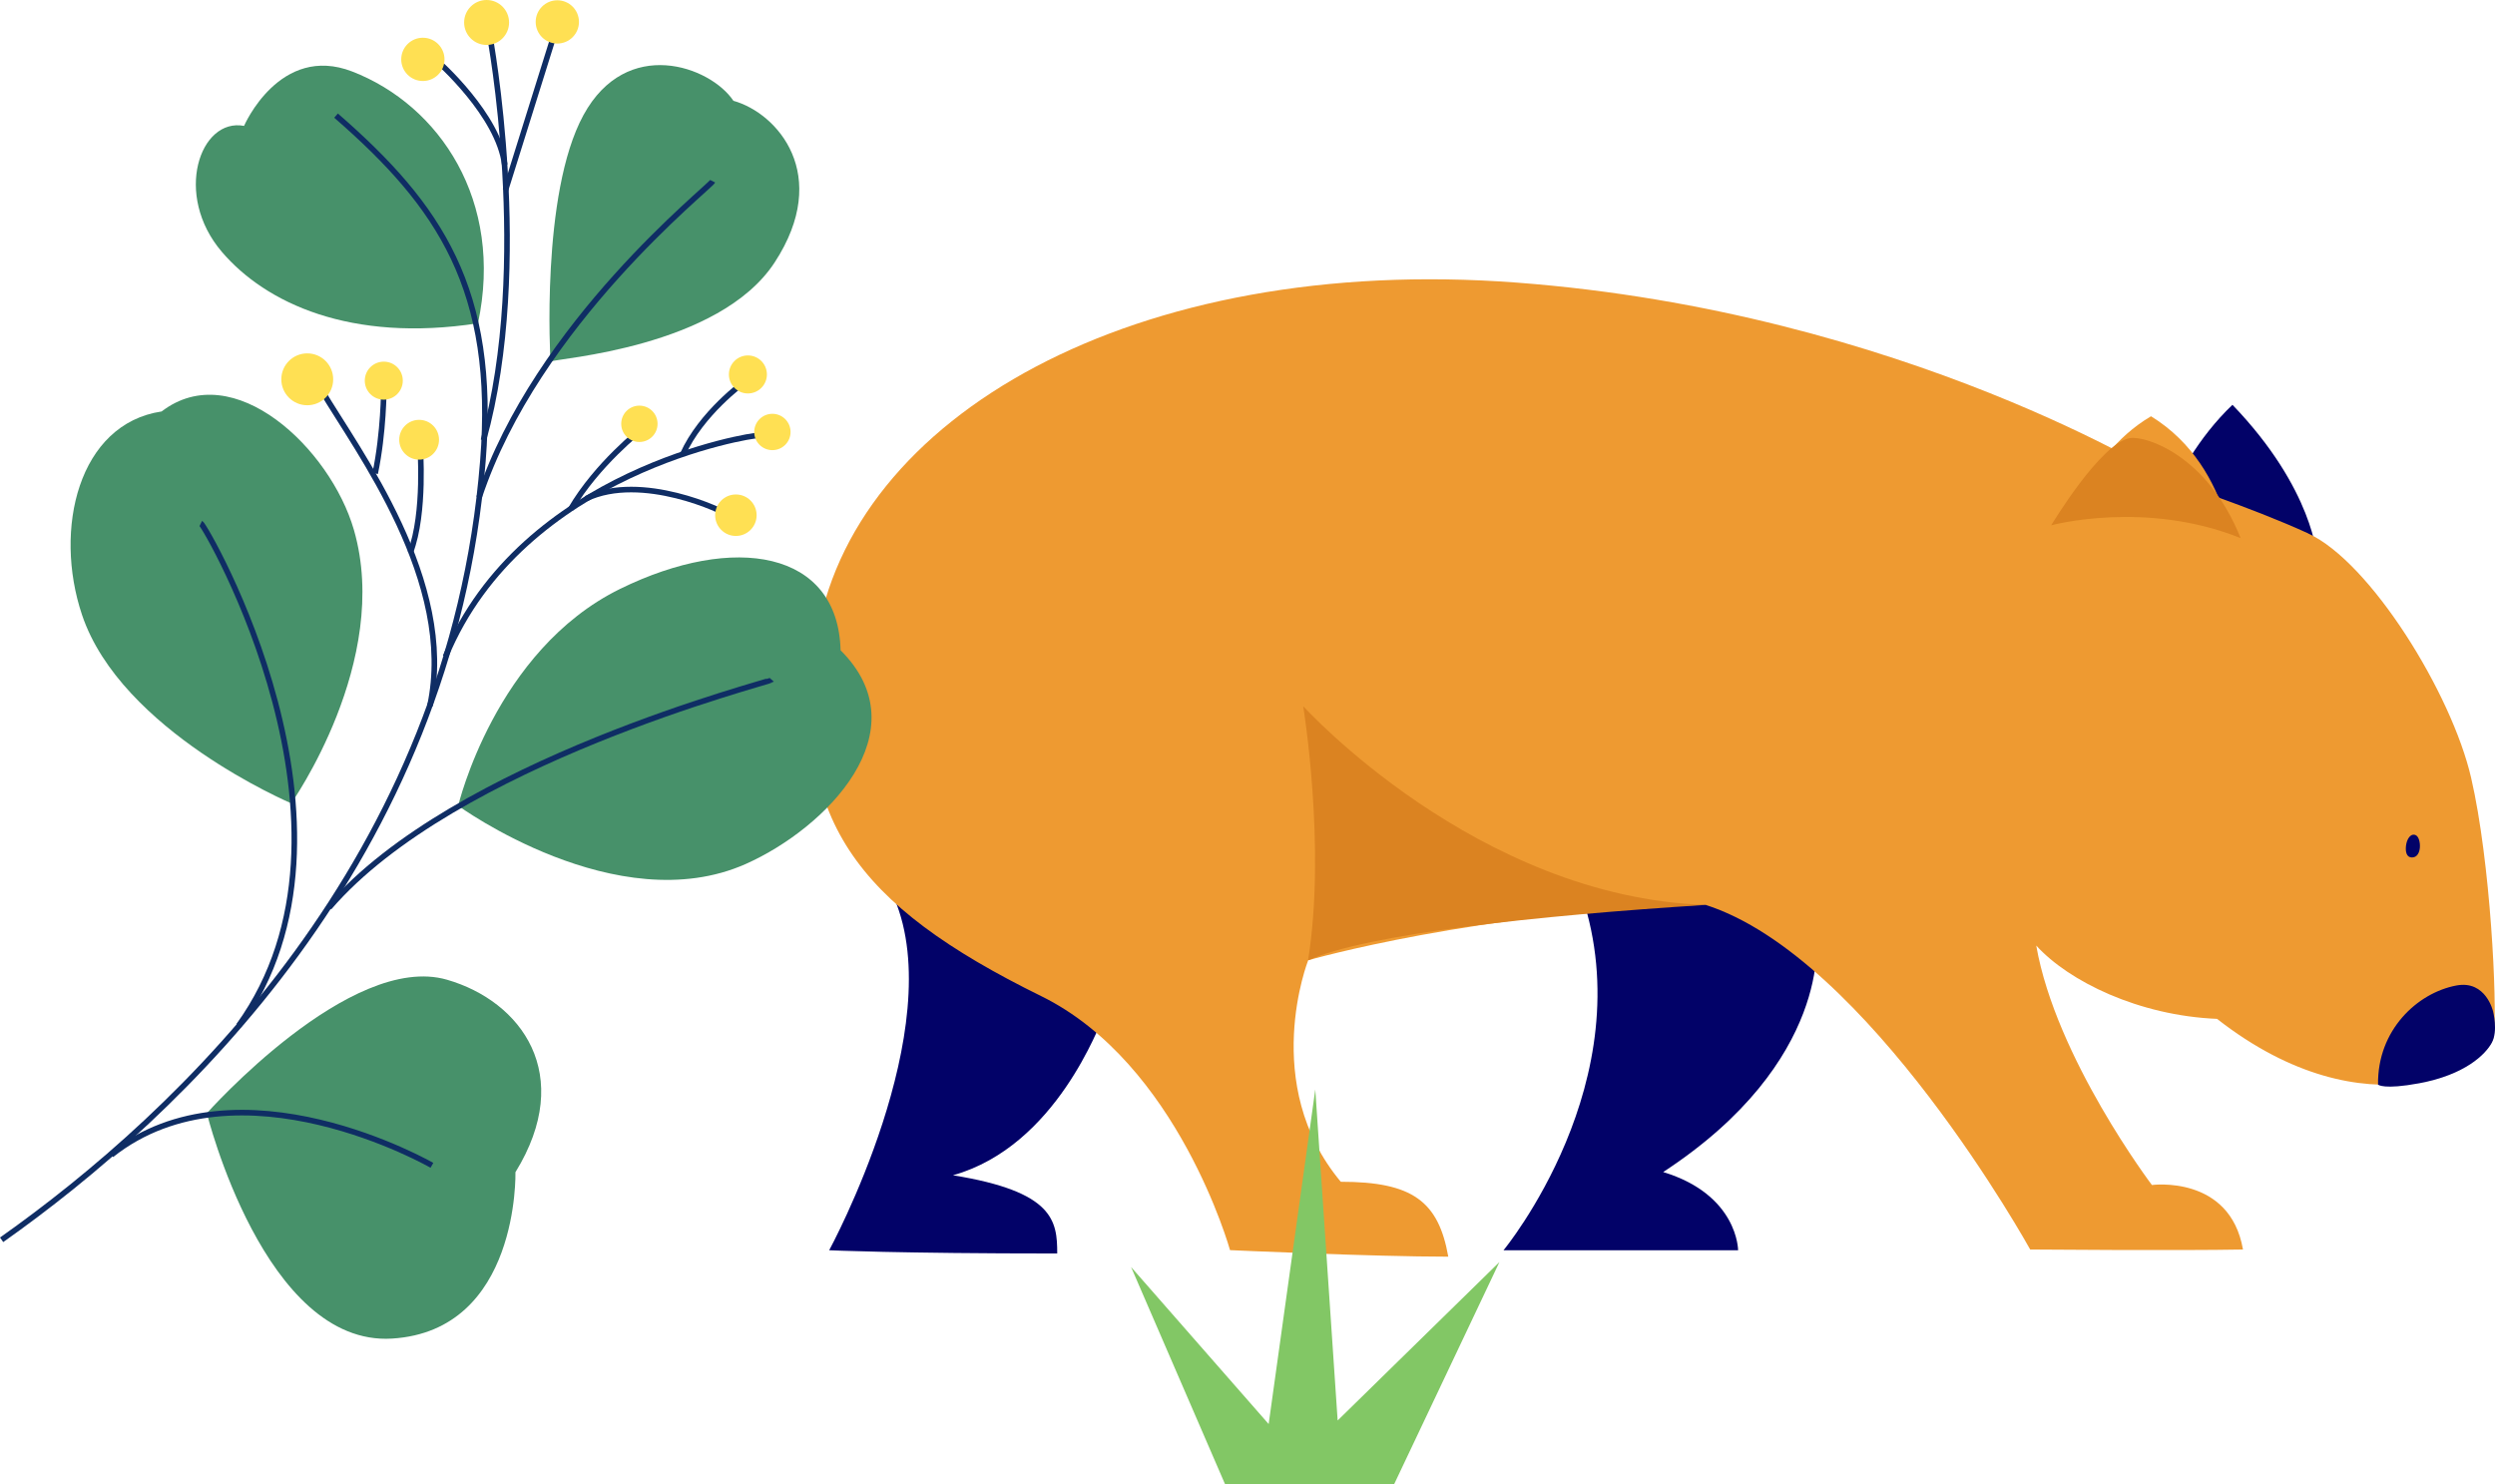
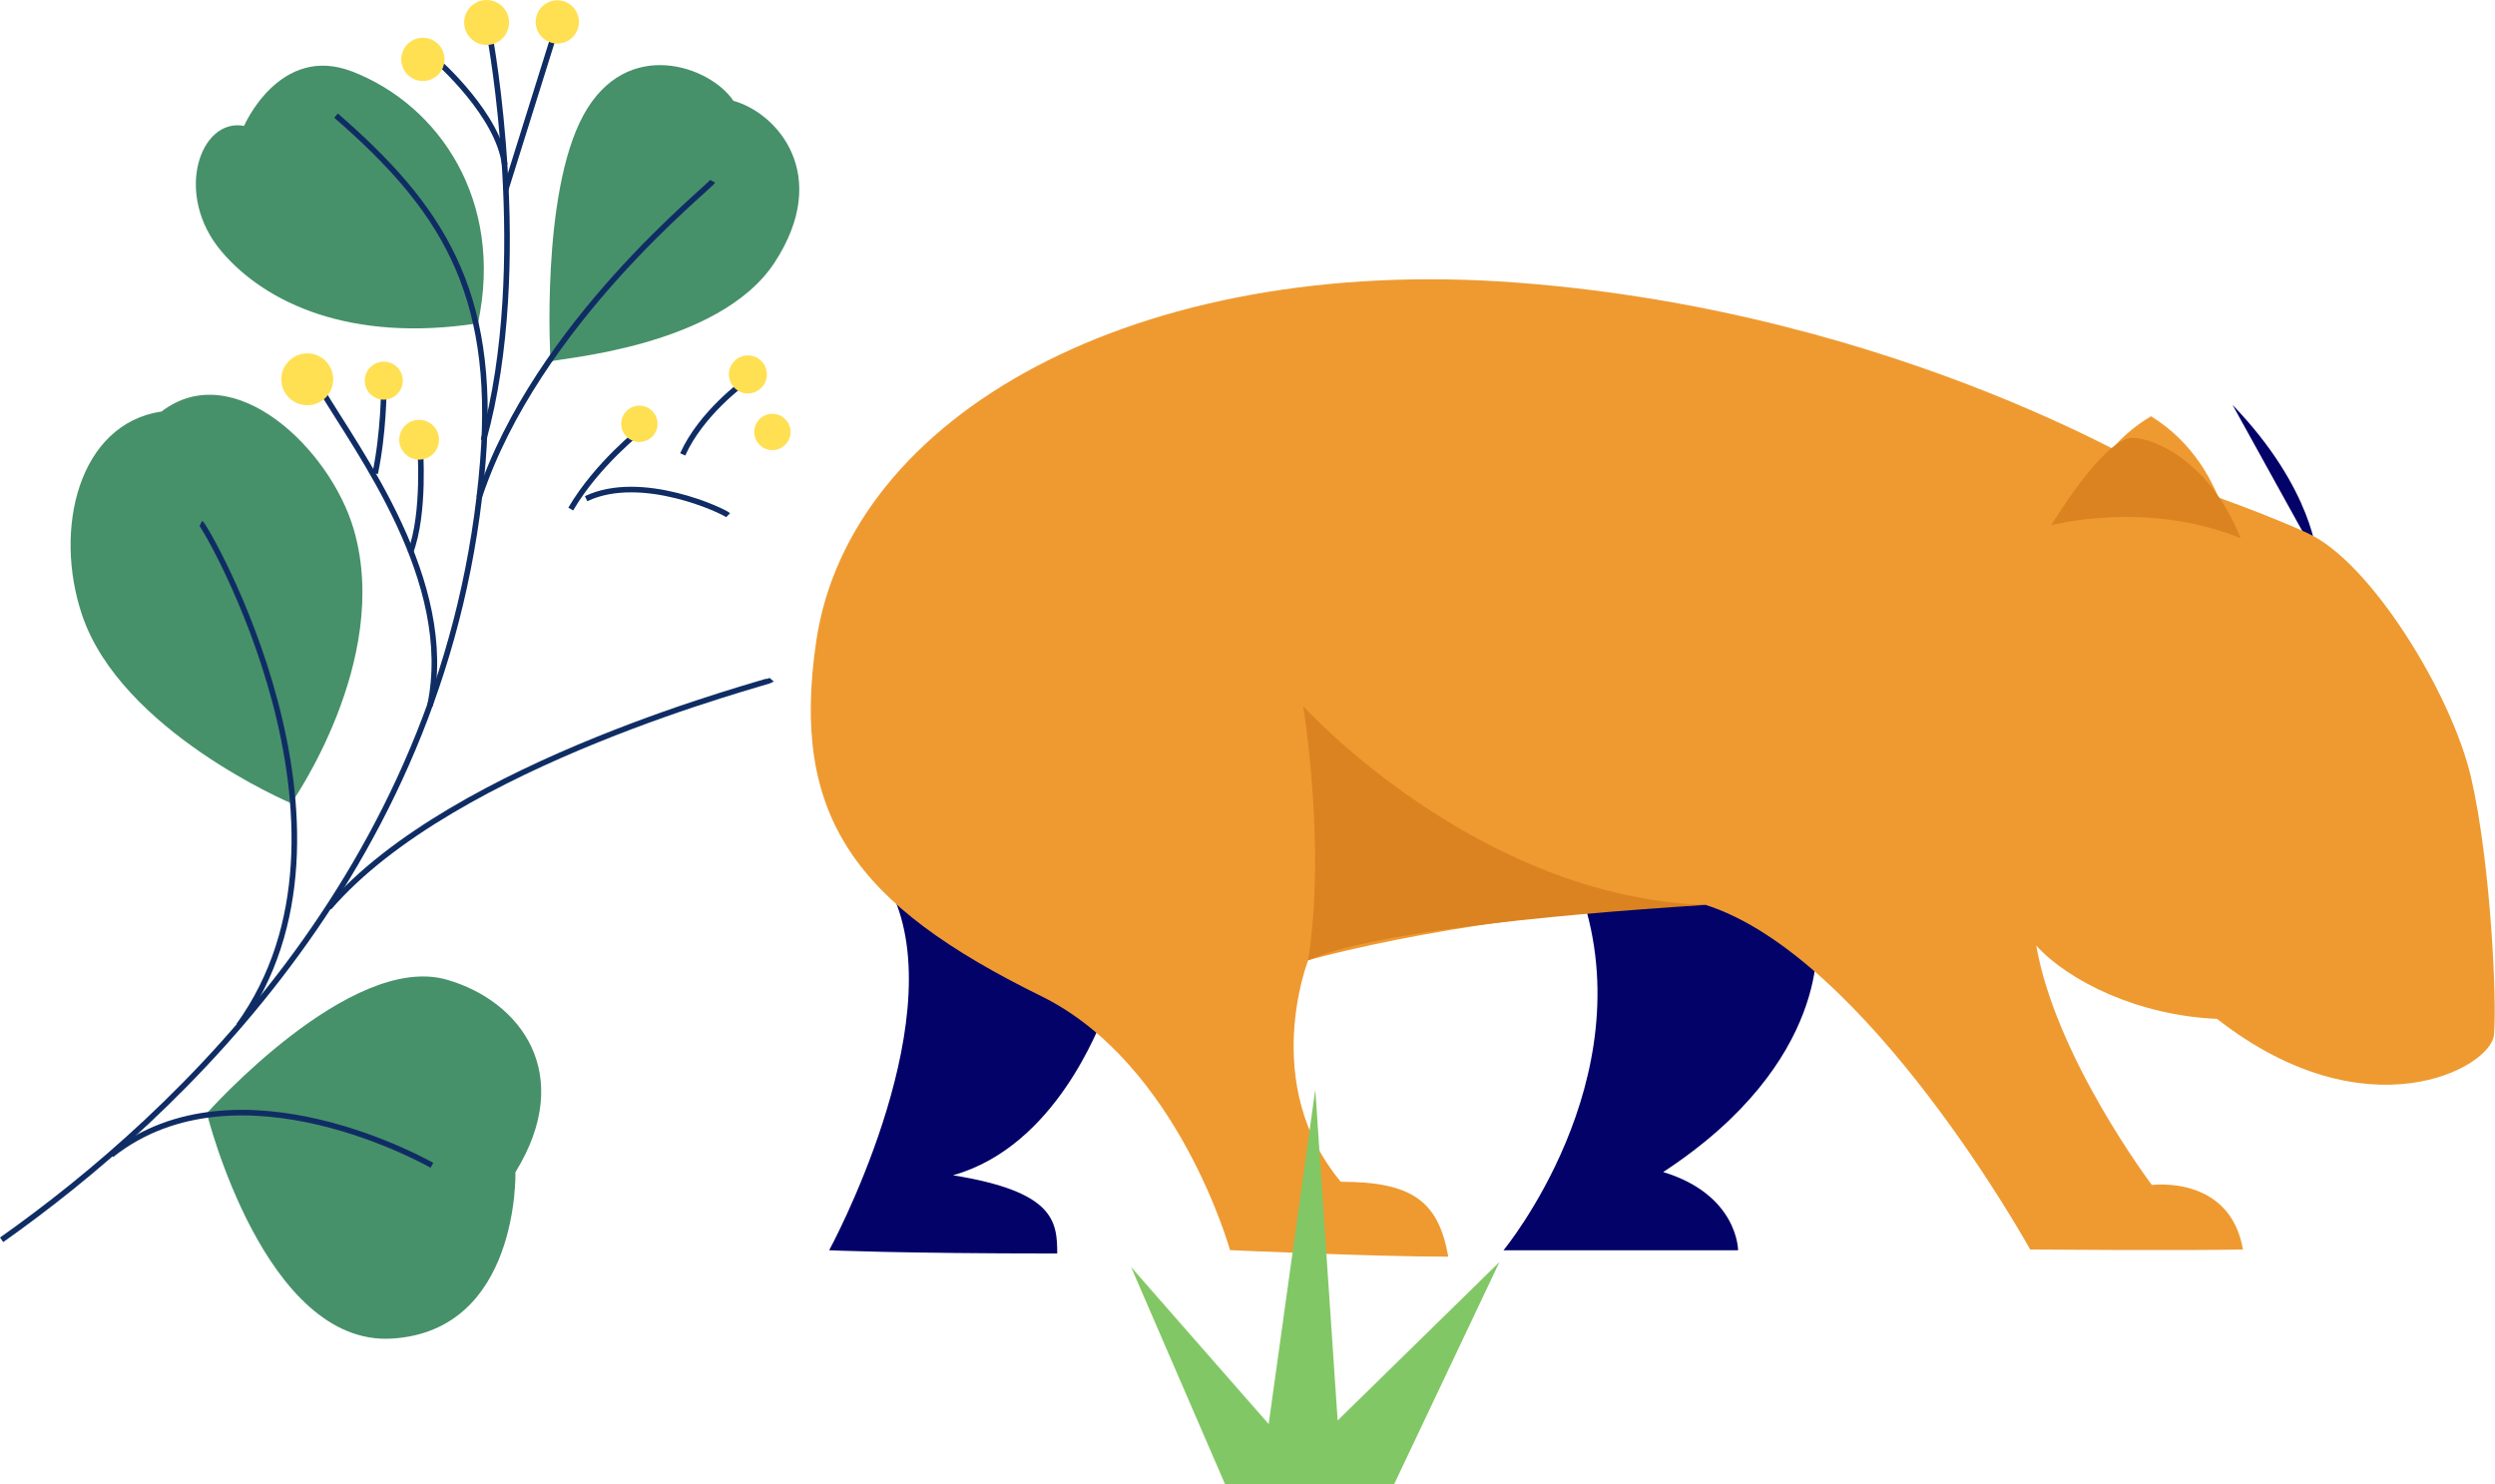
<svg xmlns="http://www.w3.org/2000/svg" id="Layer_1" viewBox="0 0 446.29 265.52">
  <defs>
    <style>.cls-1{fill:#020268;}.cls-2{fill:#ffe053;}.cls-3{fill:#ee9a31;}.cls-4{fill:#db8321;}.cls-5{fill:#47916a;}.cls-6{fill:#82c765;}.cls-7{fill:none;stroke:#0f2d64;stroke-miterlimit:10;}</style>
  </defs>
  <path class="cls-1" d="m197.27,182.26c-.58.58-8.16,22.73-26.81,27.97,18.06,2.91,18.65,8.16,18.65,13.99-28.55,0-40.79-.58-40.79-.58,0,0,21.56-39.62,11.65-62.93,22.73,1.17,37.29,21.56,37.29,21.56Z" />
  <path class="cls-1" d="m324.89,167.69s2.91,22.14-27.39,41.96c13.4,4.08,13.4,13.99,13.4,13.99h-41.96s25.06-30.3,13.99-63.52c16.32-5.83,41.96,7.58,41.96,7.58Z" />
-   <path class="cls-1" d="m414.48,99.8s-.58-12.24-15.15-27.39c-12.24,11.65-15.73,29.14-15.73,29.14" />
+   <path class="cls-1" d="m414.48,99.8s-.58-12.24-15.15-27.39" />
  <path class="cls-3" d="m412.88,95.43c11.09,5.08,25.64,28.55,29.14,43.7,3.5,15.15,4.66,40.21,4.08,46.03-.58,5.83-22.73,18.06-49.53-2.91-13.99-.58-26.51-6.7-32.34-13.11,3.5,20.1,20.69,42.83,20.69,42.83,0,0,13.96-1.86,16.29,11.54-11.44.22-38.06,0-38.06,0,0,0-28.93-52.33-58.06-61.65-40.79,1.17-71.09,9.91-71.09,9.91,0,0-8.74,22.14,5.83,39.62,12.82,0,17.48,3.5,19.23,13.4-13.4,0-39.04-1.17-39.04-1.17,0,0-9.31-33.42-33.8-45.45-33.21-16.32-44.87-32.05-40.21-63.52,5.95-40.19,56.98-69.26,125.28-64.1,69.34,5.24,117.13,35.55,117.13,35.55,0,0,13.99,4.52,24.47,9.32Z" />
-   <path class="cls-1" d="m425.37,194.02c-.15-9.76,7.03-16.43,14.02-17.74,5.3-.99,6.56,4.66,6.56,4.66,0,0,.91,3.48-.23,5.58-1.14,2.1-4.77,5.72-12.97,7.25-6.39,1.19-7.37.25-7.37.25Z" />
-   <path class="cls-1" d="m432.2,149.45c.91.53,1.08,3.93-.76,3.93-.98,0-1.18-1.01-1.08-2.02.13-1.35.93-2.45,1.84-1.92Z" />
  <path class="cls-4" d="m233.98,171.77c3.26-20.21-.87-45.45-.87-45.45,0,0,30.95,34.16,71.97,35.55-30.19,1.9-60.62,5.2-71.09,9.91Z" />
  <path class="cls-3" d="m399.91,103.01s0-19.23-15.15-28.55c-12.82,7.58-15.15,22.73-15.15,22.73" />
  <path class="cls-4" d="m366.9,93.97s16.76-4.59,33.89,2.29c-5.9-14.8-16.94-18.35-19.81-17.89-5.21.83-14.08,15.6-14.08,15.6Z" />
  <polygon class="cls-6" points="249.36 265.52 268.21 225.75 239.27 254.09 235.27 194.88 226.93 254.73 202.32 226.64 219.12 265.47 249.36 265.52" />
-   <path class="cls-5" d="m81.96,144.13s6.58-27.81,28.96-38.79c20.42-10.01,38.98-6.86,39.44,10.98,14.55,14.49-2.58,31.81-16.93,38.21-23.07,10.28-51.47-10.4-51.47-10.4Z" />
  <path class="cls-5" d="m52.09,143.69s-30.43-12.88-37.42-33.71c-5.15-15.34-.63-34.16,14.24-36.38,12.9-9.87,30.22,6.69,34.4,21.2,6.76,23.45-11.22,48.89-11.22,48.89Z" />
  <path class="cls-7" d="m138.05,121.6c-.34.39-56.75,14.68-79.19,40.75" />
  <path class="cls-7" d="m35.93,93.61c.83.41,32.27,54.54,6.76,89.86" />
  <path class="cls-5" d="m92.2,209.66s.75,28.35-22.06,29.78c-22.82,1.43-33.14-40.31-33.14-40.31,0,0,25.64-28.89,42.96-23.88,13.28,3.84,22.99,16.96,12.25,34.41Z" />
  <path class="cls-5" d="m98.47,64.67c.97-.56,30.14-2.44,40.11-17.75,10.2-15.65.49-26.69-7.39-28.89-4.16-6.21-19.11-11.57-26.82,2.55-7.71,14.12-5.9,44.09-5.9,44.09Z" />
  <path class="cls-5" d="m43.66,22.51s6.36-14.74,19.34-9.72c15.64,6.05,27.16,23.17,22.5,45.04-22.81,3.51-37.98-3.62-45.8-12.76-8.74-10.21-3.93-24.05,3.96-22.55Z" />
-   <path class="cls-7" d="m135.61,77.9c-.97-.14-42.17,6.32-55.92,39.54" />
  <path class="cls-7" d="m130.24,92.16c-.69-.69-15.45-7.69-25.4-2.96" />
  <path class="cls-7" d="m133.1,68.37s-7.68,5.54-10.98,12.91" />
  <path class="cls-7" d="m114.72,76.84s-7.94,6.19-12.63,14.22" />
  <path class="cls-7" d="m57.54,69.84c6.38,10.78,24.11,34.18,19.36,56.43" />
  <path class="cls-7" d="m75.14,79.74s.95,12.03-1.73,19.05" />
  <path class="cls-7" d="m68.65,69.62s0,7.7-1.54,15.07" />
  <path class="cls-7" d="m87.6,6.37s7.66,40.82-1.12,72.38" />
  <path class="cls-7" d="m77.65,10.4c.97.83,11.5,10.21,12.63,19.06" />
  <line class="cls-7" x1="99.21" y1="5.93" x2="90.42" y2="34.02" />
  <path class="cls-7" d="m127.48,32.42c-.55,1.11-31.48,25.42-41.78,56.56" />
-   <circle class="cls-2" cx="131.63" cy="92.16" r="3.71" />
  <circle class="cls-2" cx="138.16" cy="77.27" r="3.25" />
  <circle class="cls-2" cx="133.78" cy="66.98" r="3.4" />
  <circle class="cls-2" cx="114.37" cy="75.81" r="3.25" />
  <circle class="cls-2" cx="74.97" cy="78.66" r="3.56" />
  <circle class="cls-2" cx="68.65" cy="68.09" r="3.4" />
  <circle class="cls-2" cx="54.96" cy="67.85" r="4.64" />
  <circle class="cls-2" cx="87.04" cy="4.02" r="4.02" />
  <circle class="cls-2" cx="99.69" cy="3.92" r="3.87" />
  <circle class="cls-2" cx="75.64" cy="10.62" r="3.87" />
  <path class="cls-7" d="m60.11,20.68c18.57,16.14,28.71,31.14,26.27,61.76C80.71,153.86,31.91,199.45.29,221.77" />
  <path class="cls-7" d="m77.26,208.45s-34.56-19.9-57.34-1.87" />
</svg>